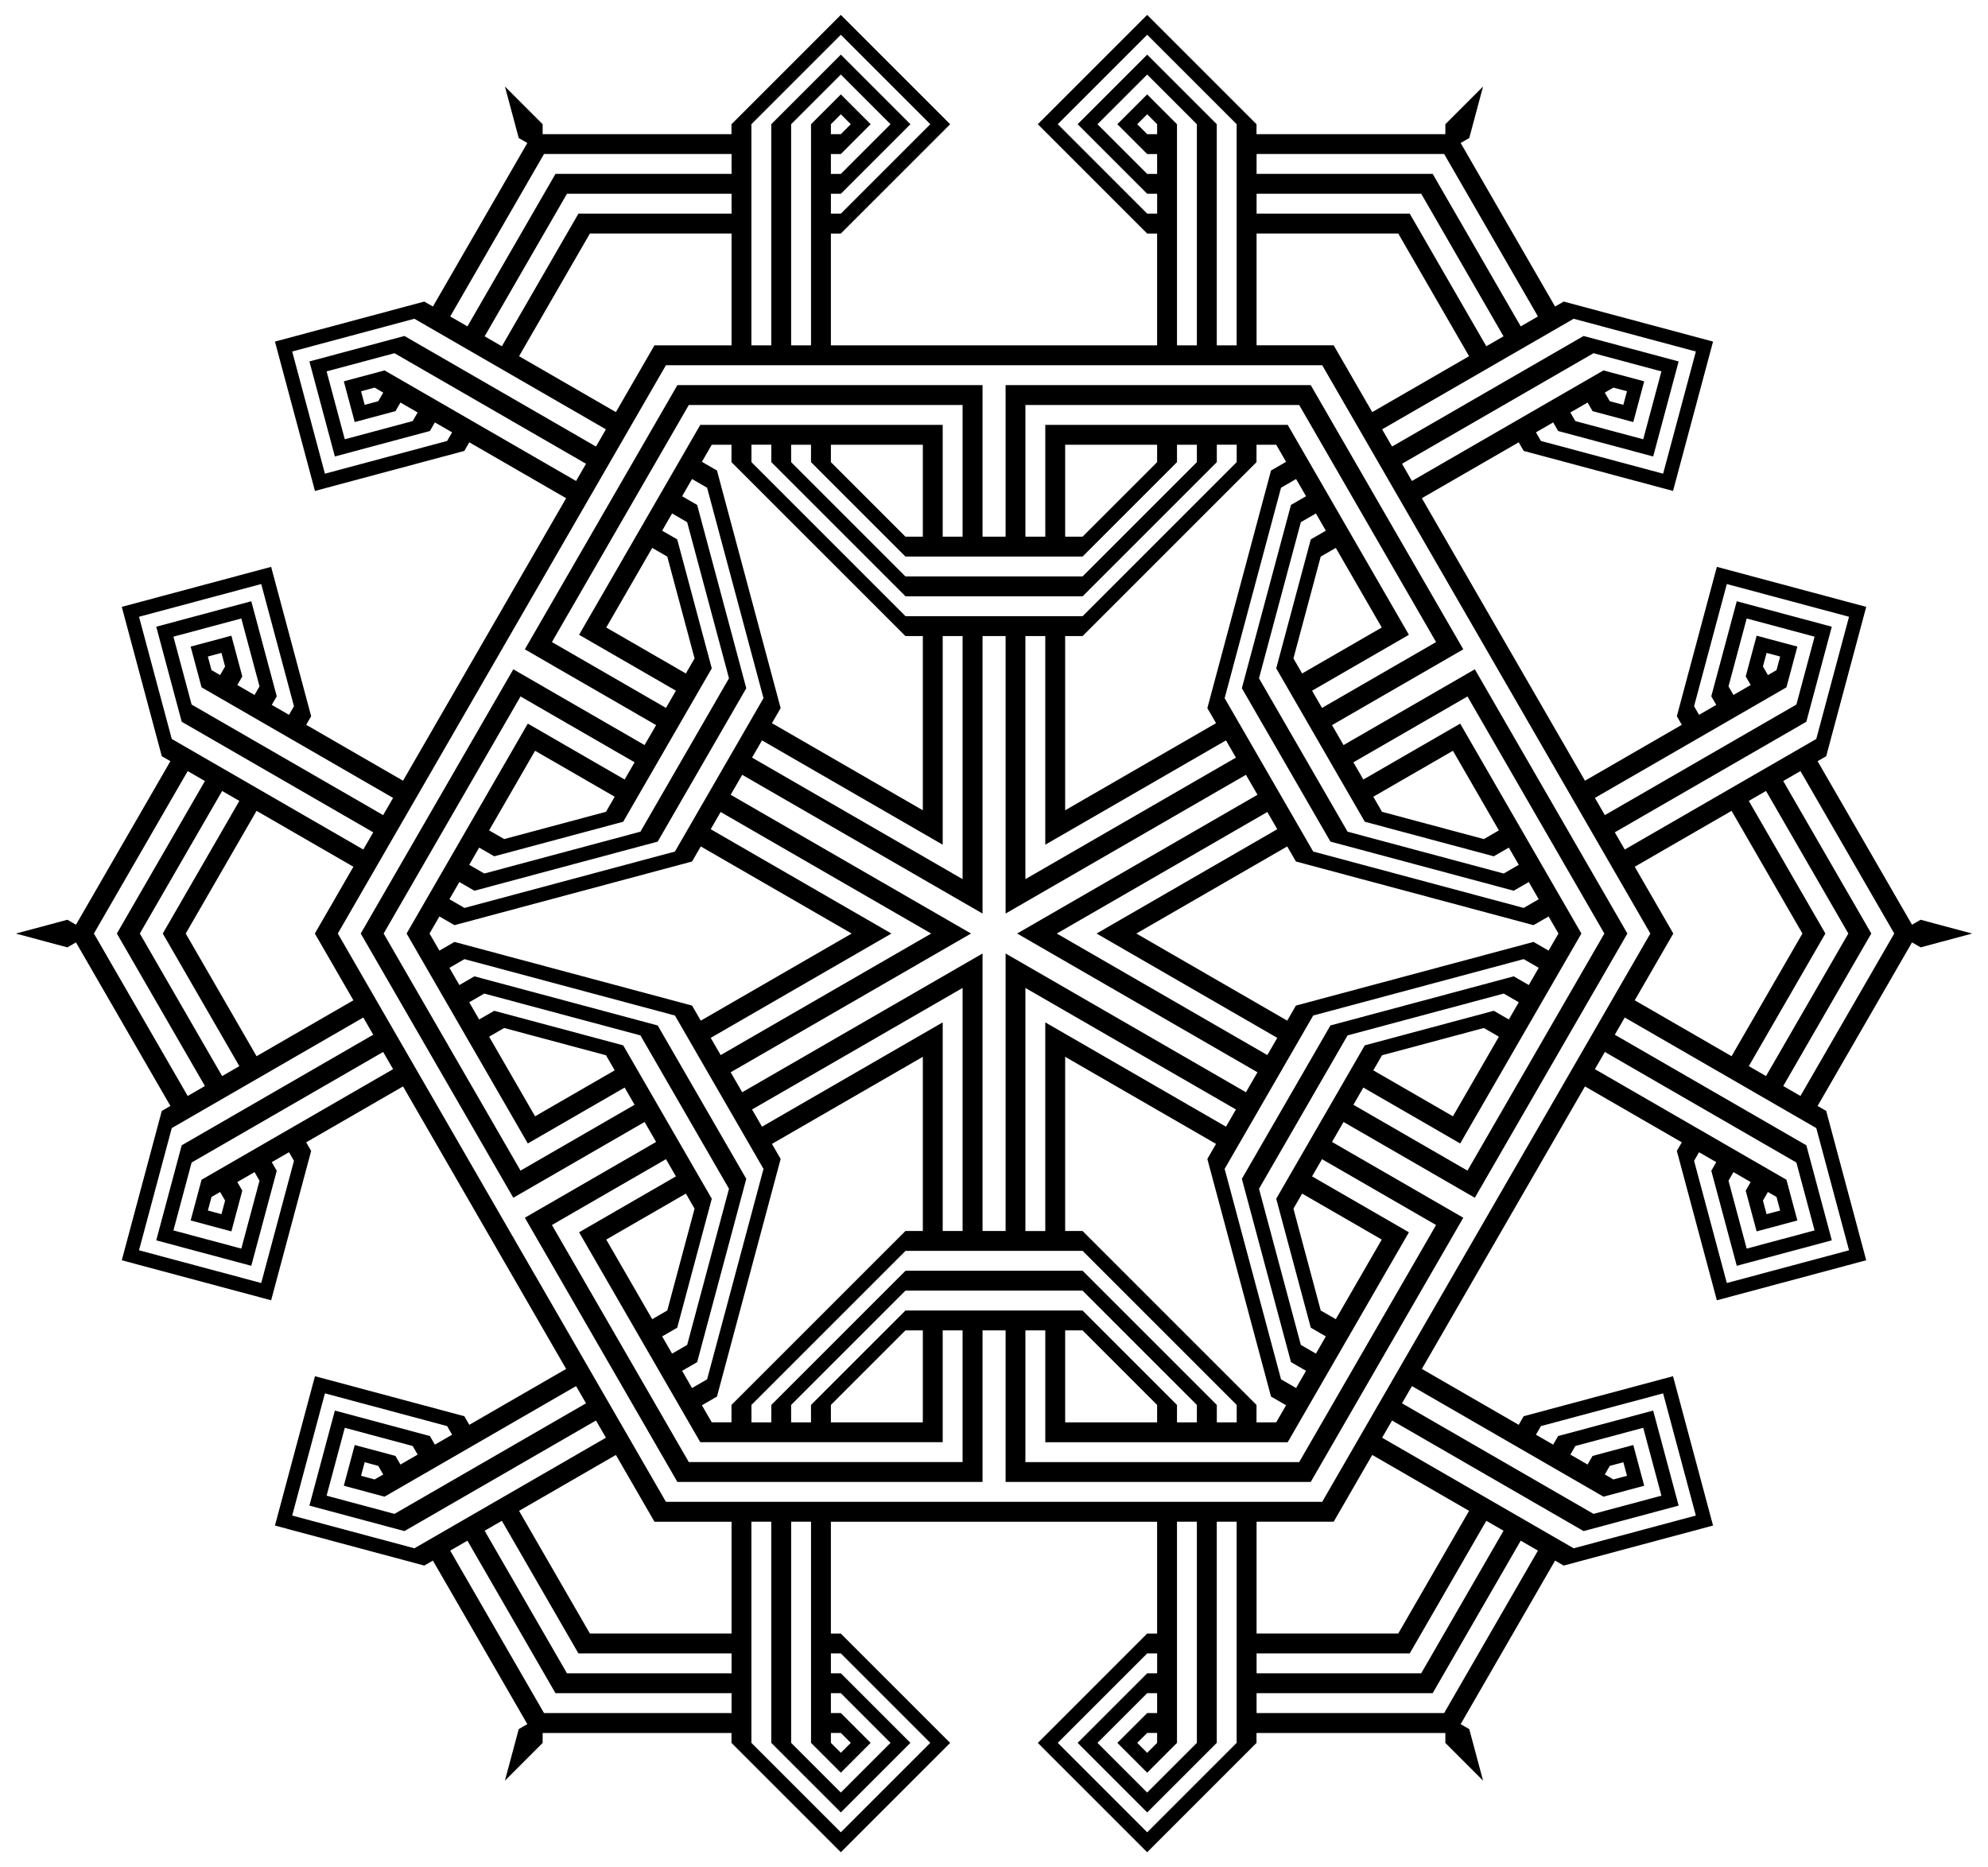
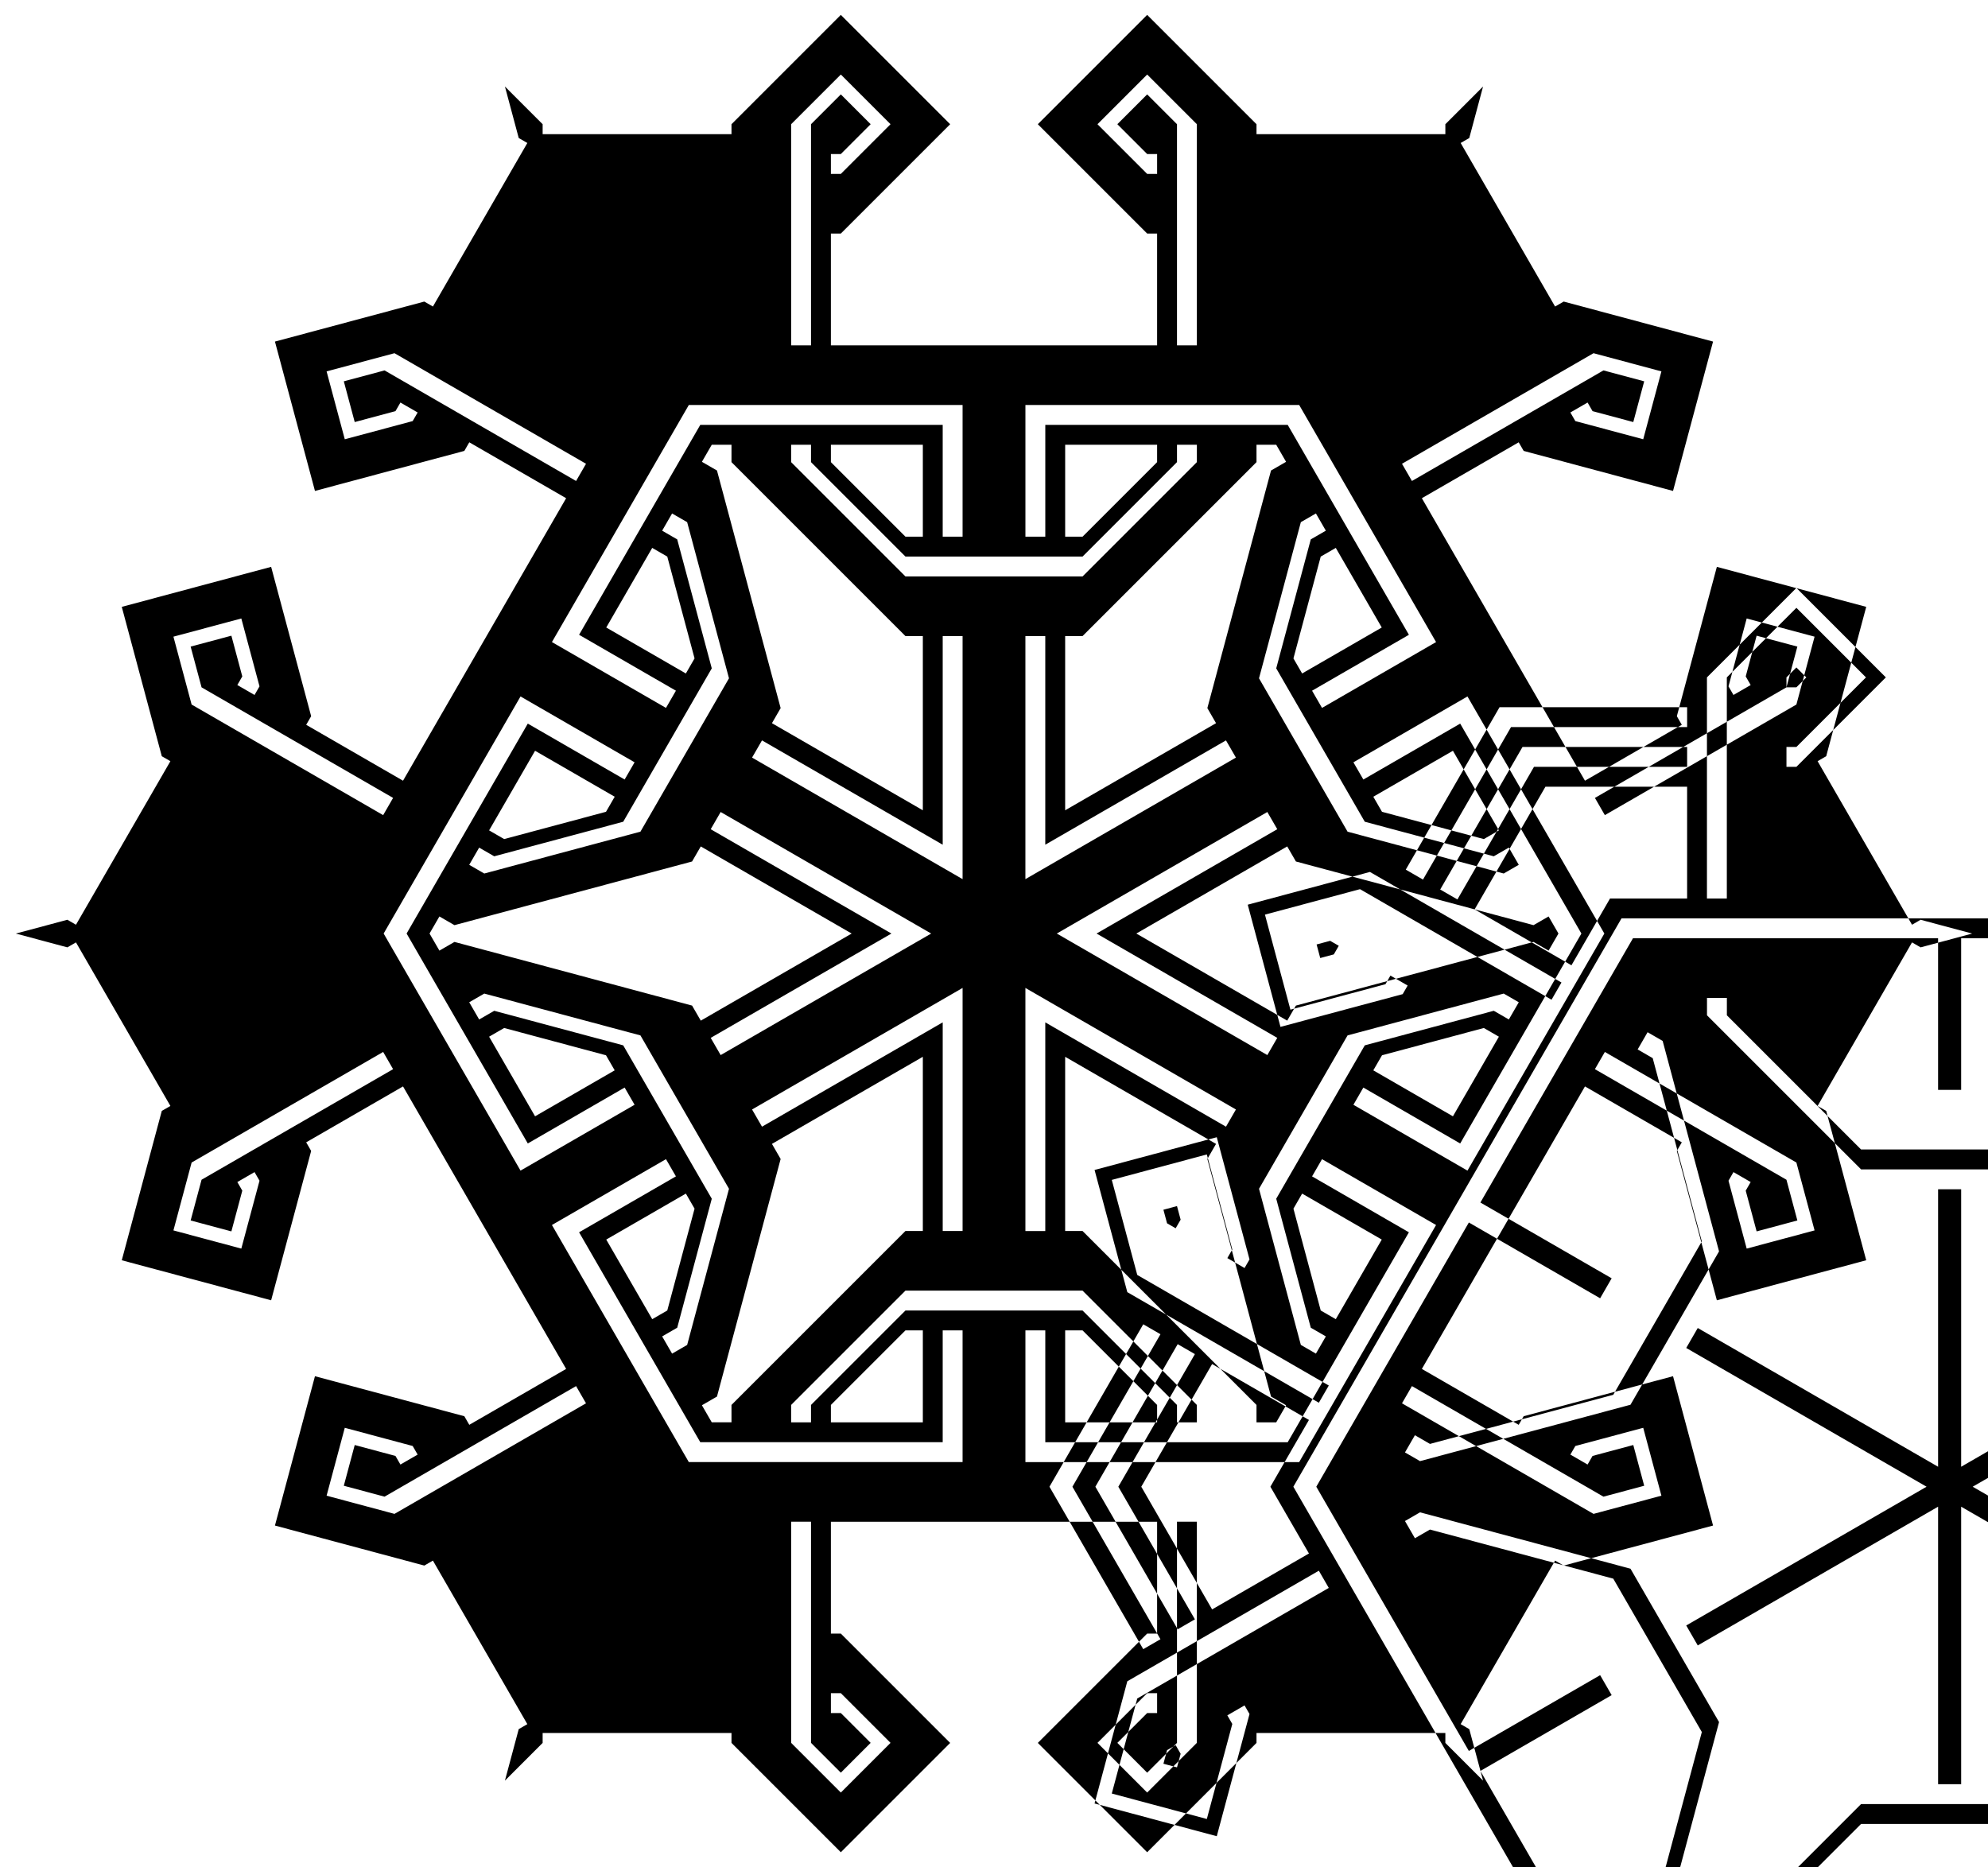
<svg xmlns="http://www.w3.org/2000/svg" enable-background="new 0 0 1731.094 1625.928" version="1.1" viewBox="0 0 1731.1 1625.9" xml:space="preserve">
-   <path d="m723.52 300.75v-97.371h8.655l95.207-95.207-95.207-95.207-95.207 95.207v8.655h-164.45v-8.655l-32.84-32.84 12.02 44.86 7.496 4.328-82.224 142.42-7.496-4.328-130.06 34.848 34.848 130.06 130.06-34.848 4.328-7.496 84.326 48.685-142.03 246.01-84.326-48.685 4.328-7.496-34.848-130.06-130.06 34.848 34.848 130.06 7.496 4.328-82.225 142.42-7.496-4.328-44.86 12.02 44.86 12.02 7.496-4.328 82.224 142.42-7.496 4.328-34.848 130.06 130.06 34.848 34.848-130.06-4.328-7.496 84.326-48.685 142.03 246.01-84.326 48.685-4.328-7.496-130.06-34.848-34.848 130.06 130.06 34.848 7.496-4.328 82.224 142.42-7.496 4.328-12.02 44.86 32.84-32.84v-8.655h164.45v8.655l95.207 95.207 95.207-95.207-95.207-95.207h-8.655v-97.371h284.06v97.371h-8.655l-95.207 95.207 95.207 95.207 95.207-95.207v-8.655h164.45v8.655l32.84 32.84-12.02-44.86-7.496-4.328 82.224-142.42 7.496 4.328 130.06-34.848-34.848-130.06-130.06 34.848-4.328 7.496-84.326-48.685 142.03-246.01 84.326 48.685-4.328 7.496 34.85 130.06 130.06-34.848-34.848-130.06-7.496-4.328 82.224-142.42 7.496 4.328 44.86-12.02-44.86-12.02-7.496 4.328-82.224-142.42 7.496-4.328 34.848-130.06-130.06-34.85-34.848 130.06 4.328 7.496-84.326 48.685-142.03-246.01 84.326-48.685 4.328 7.496 130.06 34.848 34.848-130.06-130.06-34.848-7.496 4.328-82.224-142.42 7.496-4.328 12.02-44.86-32.84 32.84v8.655h-164.45v-8.655l-95.207-95.207-95.207 95.207 95.207 95.207h8.655v97.371h-284.06zm64.914 201.23-99.535-99.535v-15.147h17.31v15.147l82.224 82.224h154.24l82.224-82.224v-15.147h17.31v15.147l-99.535 99.535h-154.23zm307.88 88.704 36.432-135.97 13.117-7.573 8.655 14.991-13.117 7.573-30.096 112.32 77.118 133.57 112.32 30.096 13.117-7.573 8.655 14.991-13.117 7.573-135.97-36.432-77.118-133.57zm77.118 310.98 135.97-36.432 13.117 7.573-8.655 14.991-13.117-7.573-112.32 30.096-77.118 133.57 30.096 112.32 13.117 7.573-8.655 14.991-13.117-7.573-36.432-135.97 77.118-133.57zm-230.76 222.28 99.535 99.535v15.147h-17.31v-15.147l-82.224-82.224h-154.24l-82.224 82.224v15.147h-17.31v-15.147l99.535-99.535h154.24zm-307.88-88.704-36.432 135.97-13.117 7.573-8.655-14.991 13.117-7.573 30.096-112.32-77.118-133.57-112.32-30.096-13.117 7.573-8.655-14.991 13.117-7.573 135.97 36.432 77.118 133.57zm-77.117-310.98-135.97 36.432-13.117-7.573 8.655-14.991 13.117 7.573 112.32-30.096 77.118-133.57-30.096-112.32-13.117-7.573 8.655-14.991 13.117 7.573 36.432 135.97-77.118 133.57zm62.12-336.96h17.173v15.147l151.47 151.47h15.146v151.71l-131.39-75.857 7.573-13.117-55.44-206.91-13.117-7.573 8.586-14.873zm491.51 0 8.586 14.872-13.117 7.573-55.44 206.91 7.573 13.117-131.39 75.856v-151.71h15.146l151.47-151.47v-15.147h17.173zm245.76 425.66-8.586 14.872-13.117-7.573-206.91 55.44-7.573 13.117-131.39-75.856 131.39-75.856 7.573 13.117 206.91 55.44 13.117-7.573 8.587 14.872zm-245.76 425.66h-17.173v-15.147l-151.47-151.47h-15.146v-151.71l131.39 75.856-7.573 13.117 55.44 206.91 13.117 7.573-8.586 14.874zm-491.51 0-8.586-14.872 13.117-7.573 55.44-206.91-7.573-13.117 131.39-75.856v151.71h-15.146l-151.47 151.46v15.147h-17.172zm-245.76-425.66 8.586-14.872 13.117 7.573 206.91-55.44 7.573-13.117 131.39 75.856-131.38 75.856-7.573-13.117-206.91-55.44-13.117 7.573-8.588-14.872zm446.85-77.355v-181.7h17.31v211.68l-183.32-105.84 8.655-14.991 157.35 90.847zm89.322 0 157.35-90.848 8.655 14.991-183.32 105.84v-211.68h17.31v181.7zm44.661 77.355 157.35 90.848-8.655 14.991-183.32-105.84 183.32-105.84 8.655 14.991-157.35 90.848zm-44.661 77.355v181.7h-17.31v-211.68l183.32 105.84-8.655 14.991-157.35-90.847zm-89.322 0-157.35 90.848-8.655-14.991 183.32-105.84v211.68h-17.31v-181.7zm-44.66-77.355-157.35-90.848 8.655-14.991 183.32 105.84-183.32 105.84-8.655-14.991 157.35-90.848zm-176.42-460.28h238.39v114.68h-17.31v-97.371h-211.09l-105.54 182.81 84.326 48.685-8.655 14.991-99.317-57.341 119.2-206.45zm531.49 0 119.2 206.46-99.317 57.341-8.655-14.991 84.326-48.685-105.54-182.81h-211.09v97.371h-17.31v-114.68h238.39zm265.74 460.28-119.2 206.46-99.317-57.341 8.655-14.991 84.326 48.685 105.54-182.81-105.54-182.81-84.326 48.685-8.655-14.991 99.317-57.341 119.2 206.46zm-265.74 460.28h-238.39v-114.68h17.31v97.371h211.09l105.54-182.81-84.326-48.686 8.655-14.991 99.317 57.341-119.2 206.46zm-531.49 0-119.2-206.46 99.317-57.341 8.655 14.991-84.326 48.686 105.54 182.81h211.09v-97.371h17.31v114.68h-238.39zm-265.74-460.28 119.2-206.46 99.317 57.341-8.655 14.991-84.326-48.685-105.54 182.81 105.54 182.81 84.326-48.685 8.655 14.991-99.317 57.341-119.2-206.46zm469.52-425.66v80.061h-15.146l-64.914-64.914v-15.147h80.06zm-337.65 266.5 69.335 40.03-7.573 13.117-88.674 23.76-13.117-7.573 40.029-69.334zm61.971 425.66 69.334-40.03 7.573 13.117-23.76 88.674-13.117 7.573-40.03-69.334zm399.62 159.16v-80.061h15.146l64.914 64.914v15.147h-80.06zm337.65-266.5-69.334-40.03 7.573-13.117 88.674-23.76 13.117 7.573-40.03 69.334zm-61.971-425.66-69.334 40.03-7.573-13.117 23.76-88.674 13.117-7.573 40.03 69.334zm-275.68-159.16h80.06v15.147l-64.914 64.914h-15.146v-80.061zm-399.62 159.16 40.03-69.334 13.117 7.573 23.76 88.674-7.573 13.117-69.334-40.03zm-61.971 425.66-40.03-69.334 13.117-7.573 88.674 23.76 7.573 13.117-69.334 40.03zm337.65 266.5h-80.06v-15.147l64.914-64.914h15.146v80.061zm399.62-159.16-40.03 69.334-13.117-7.573-23.76-88.674 7.573-13.117 69.334 40.03zm61.971-425.66 40.03 69.334-13.117 7.573-88.674-23.76-7.573-13.117 69.334-40.03zm-558.96-545.63v192.58h-17.31v-192.58l43.276-43.276 43.276 43.276-43.276 43.276h-8.655v-17.31h8.655l25.966-25.966-25.966-25.966-25.966 25.966zm-530.7 490.39 166.78 96.289-8.655 14.991-166.78-96.289-15.84-59.116 59.116-15.84 15.84 59.116-4.328 7.496-14.991-8.655 4.328-7.496-9.504-35.47-35.47 9.504 9.504 35.47zm159.34 704.79 166.78-96.289 8.655 14.991-166.78 96.289-59.116-15.84 15.84-59.116 59.116 15.84 4.328 7.496-14.991 8.655-4.328-7.496-35.47-9.504-9.504 35.47 35.47 9.504zm690.04 214.4v-192.58h17.31v192.58l-43.276 43.276-43.276-43.276 43.276-43.276h8.655v17.31h-8.655l-25.966 25.966 25.966 25.966 25.966-25.966zm530.7-490.39-166.78-96.289 8.655-14.991 166.78 96.289 15.84 59.116-59.116 15.84-15.84-59.116 4.328-7.496 14.991 8.655-4.328 7.496 9.504 35.47 35.47-9.504-9.504-35.47zm-159.34-704.79-166.78 96.289-8.655-14.991 166.78-96.289 59.116 15.84-15.84 59.116-59.116-15.84-4.328-7.496 14.991-8.655 4.328 7.496 35.47 9.504 9.504-35.47-35.47-9.504zm-371.36-214.4-25.966-25.966-25.966 25.966 25.966 25.966h8.655v17.31h-8.655l-43.276-43.276 43.276-43.276 43.276 43.276v192.58h-17.31v-192.58zm-690.04 214.4-35.47 9.504 9.504 35.47 35.47-9.504 4.328-7.496 14.991 8.655-4.328 7.496-59.116 15.84-15.84-59.116 59.116-15.84 166.78 96.289-8.655 14.991-166.78-96.289zm-159.34 704.79-9.504 35.47 35.47 9.504 9.504-35.47-4.328-7.496 14.991-8.655 4.328 7.496-15.84 59.116-59.116-15.84 15.84-59.116 166.78-96.289 8.655 14.991-166.78 96.289zm530.7 490.39 25.966 25.966 25.966-25.966-25.966-25.966h-8.655v-17.31h8.655l43.276 43.276-43.276 43.276-43.276-43.276v-192.58h17.31v192.58zm690.04-214.4 35.47-9.504-9.504-35.47-35.47 9.504-4.328 7.496-14.991-8.655 4.328-7.496 59.116-15.84 15.84 59.116-59.116 15.84-166.78-96.289 8.655-14.991 166.78 96.289zm159.34-704.79 9.504-35.47-35.47-9.504-9.504 35.47 4.328 7.496-14.991 8.655-4.328-7.496 15.84-59.116 59.116 15.84-15.84 59.116-166.78 96.289-8.655-14.991 166.78-96.289zm-832.07-481.74v-8.655l8.655-8.655 8.655 8.655-8.655 8.655h-8.655zm-531.86 471.07-7.496-4.328-3.168-11.823 11.823-3.168 3.168 11.823-4.327 7.496zm142.03 696.14-7.496 4.328-11.823-3.168 3.168-11.823 11.823 3.168 4.328 7.495zm673.89 225.07v8.655l-8.655 8.655-8.655-8.655 8.655-8.655h8.655zm531.86-471.07 7.496 4.328 3.168 11.823-11.823 3.168-3.168-11.823 4.327-7.496zm-142.03-696.14 7.496-4.328 11.823 3.168-3.168 11.823-11.823-3.168-4.328-7.495zm-389.82-225.07h-8.655l-8.655-8.655 8.655-8.655 8.655 8.655v8.655zm-673.89 225.07-4.328 7.496-11.823 3.168-3.168-11.823 11.823-3.168 7.496 4.327zm-142.03 696.14 4.328 7.496-3.168 11.823-11.823-3.168 3.168-11.823 7.495-4.328zm531.86 471.07h8.655l8.655 8.655-8.655 8.655-8.655-8.655v-8.655zm673.89-225.07 4.328-7.496 11.823-3.168 3.168 11.823-11.823 3.168-7.496-4.327zm142.03-696.14-4.328-7.496 3.168-11.823 11.823 3.168-3.168 11.823-7.495 4.328zm-885.16-479.73 77.897-77.897 77.897 77.897-77.897 77.897h-8.655v-17.31h8.655l60.586-60.586-60.586-60.586-60.586 60.586v192.58h-17.31v-192.58h-1e-3zm-504.73 535.36-28.512-106.41 106.41-28.512 28.512 106.41-4.328 7.496-14.991-8.655 4.328-7.496-22.176-82.763-82.763 22.176 22.176 82.763 166.78 96.289-8.655 14.991-166.78-96.289zm211.27 704.79-106.41-28.512 28.512-106.41 106.41 28.512 4.328 7.496-14.991 8.655-4.328-7.496-82.763-22.176-22.176 82.763 82.763 22.176 166.78-96.289 8.655 14.991-166.78 96.289zm716.01 169.43-77.897 77.897-77.897-77.897 77.897-77.897h8.655v17.31h-8.655l-60.586 60.586 60.586 60.586 60.586-60.586v-192.58h17.31v192.58h1e-3zm504.73-535.36 28.512 106.41-106.41 28.512-28.512-106.41 4.328-7.496 14.991 8.655-4.328 7.496 22.176 82.763 82.763-22.176-22.176-82.763-166.78-96.289 8.655-14.991 166.78 96.289zm-211.27-704.79 106.41 28.512-28.512 106.41-106.41-28.512-4.328-7.496 14.991-8.655 4.328 7.496 82.763 22.176 22.176-82.763-82.762-22.176-166.78 96.289-8.655-14.991 166.78-96.289zm-293.46-169.43v192.58h-17.31v-192.58l-60.586-60.586-60.586 60.586 60.586 60.586h8.655v17.31h-8.655l-77.897-77.897 77.897-77.897 77.896 77.898zm-716.01 169.43 166.78 96.289-8.655 14.991-166.78-96.289-82.763 22.176 22.176 82.763 82.763-22.176 4.328-7.496 14.991 8.655-4.328 7.496-106.41 28.512-28.512-106.41 106.41-28.512zm-211.27 704.79 166.78-96.289 8.655 14.991-166.78 96.289-22.176 82.763 82.763 22.176 22.176-82.763-4.328-7.496 14.991-8.655 4.328 7.496-28.512 106.41-106.41-28.512 28.512-106.41zm504.73 535.36v-192.58h17.31v192.58l60.586 60.586 60.586-60.586-60.586-60.586h-8.655v-17.31h8.655l77.897 77.897-77.897 77.897-77.896-77.898zm716-169.43-166.78-96.289 8.655-14.991 166.78 96.289 82.762-22.176-22.176-82.763-82.763 22.176-4.328 7.496-14.991-8.655 4.328-7.496 106.41-28.512 28.512 106.41-106.41 28.512zm211.27-704.79-166.78 96.289-8.655-14.991 166.78-96.289 22.176-82.763-82.763-22.176-22.176 82.763 4.328 7.496-14.991 8.655-4.328-7.496 28.512-106.41 106.41 28.512-28.512 106.41zm-1067.9-440.16h123.36v97.371h-67.144l-33.572 58.148-84.326-48.686 61.681-106.83zm703.89 0 61.68 106.83-84.326 48.686-33.572-58.148h-67.144v-97.371h123.36zm351.94 609.59-61.68 106.83-84.326-48.686 33.572-58.148-33.572-58.148 84.326-48.685 61.68 106.83zm-351.94 609.59h-123.36v-97.371h67.144l33.572-58.148 84.326 48.685-61.681 106.83zm-703.89 0-61.68-106.83 84.326-48.685 33.572 58.148h67.144v97.371h-123.36zm-351.94-609.59 61.68-106.83 84.326 48.685-33.572 58.148 33.572 58.148-84.326 48.686-61.68-106.83zm311.97-678.83h163.34v17.31h-153.34l-76.672 132.8-14.991-8.655 81.669-141.45zm783.84 0 81.669 141.45-14.991 8.655-76.672-132.8h-153.34v-17.31h163.34zm391.92 678.83-81.669 141.45-14.991-8.655 76.672-132.8-76.672-132.8 14.991-8.655 81.669 141.45zm-391.92 678.83h-163.34v-17.31h153.34l76.672-132.8 14.991 8.655-81.669 141.45zm-783.84 0-81.669-141.45 14.991-8.655 76.672 132.8h153.34v17.31h-163.34zm-391.92-678.83 81.669-141.45 14.991 8.655-76.672 132.8 76.672 132.8-14.991 8.655-81.669-141.45zm411.91-644.21h143.35v17.31h-133.35l-66.677 115.49-14.991-8.655 71.673-124.14zm743.87 0 71.674 124.14-14.991 8.655-66.677-115.49h-133.36v-17.31h143.35zm371.93 644.21-71.675 124.14-14.991-8.655 66.677-115.49-66.677-115.49 14.991-8.655 71.675 124.14zm-371.93 644.21h-143.35v-17.31h133.36l66.677-115.49 14.991 8.655-71.674 124.14zm-743.87 0-71.674-124.14 14.991-8.655 66.677 115.49h133.36v17.31h-143.35zm-371.93-644.21 71.675-124.14 14.991 8.655-66.678 115.49 66.677 115.49-14.991 8.655-71.674-124.14zm733.82-17.39v-241.66h20.08v241.66l209.28-120.83 10.04 17.39-209.28 120.83 209.28 120.83-10.04 17.39-209.28-120.83v241.66h-20.08v-241.66l-209.28 120.83-10.04-17.39 209.28-120.83-209.28-120.83 10.04-17.39 209.28 120.83zm-67.078-258.97-134.16-134.16v-15.147h17.31v15.147l116.84 116.84h154.24l116.84-116.84v-15.147h17.31v15.147l-134.16 134.16h-154.24zm277.89 71.394 49.104-183.26 13.117-7.573 8.655 14.991-13.117 7.573-42.768 159.61 77.118 133.57 159.61 42.768 13.117-7.573 8.655 14.991-13.117 7.573-183.26-49.104-77.118-133.57zm77.118 276.36 183.26-49.104 13.117 7.573-8.655 14.991-13.117-7.573-159.61 42.768-77.118 133.57 42.768 159.61 13.117 7.573-8.655 14.991-13.117-7.573-49.104-183.26 77.118-133.57zm-200.78 204.97 134.16 134.16v15.147h-17.31v-15.147l-116.84-116.84h-154.24l-116.84 116.84v15.147h-17.31v-15.147l134.16-134.16h154.24zm-277.89-71.394-49.104 183.26-13.117 7.573-8.655-14.991 13.117-7.573 42.768-159.61-77.118-133.57-159.61-42.768-13.117 7.573-8.655-14.991 13.117-7.573 183.26 49.104 77.117 133.57zm-77.118-276.36-183.26 49.104-13.117-7.573 8.655-14.991 13.117 7.573 159.61-42.768 77.118-133.57-42.768-159.61-13.117-7.573 8.655-14.991 13.117 7.573 49.104 183.26-77.117 133.57zm267.85-274.21v-131.99h-265.7l-132.85 230.1 114.31 65.996-10.04 17.39-114.31-65.996-132.85 230.1 132.85 230.1 114.31-65.996 10.04 17.39-114.31 65.996 132.85 230.1h265.7v-131.99h20.08v131.99h265.7l132.85-230.1-114.31-65.996 10.04-17.39 114.31 65.996 132.85-230.1-132.85-230.1-114.31 65.996-10.04-17.39 114.31-65.996-132.85-230.1h-265.7v131.99h-20.08zm-275.69-149.3h571.47l285.73 494.9-285.73 494.9h-571.47l-285.73-494.9 285.73-494.9z" />
+   <path d="m723.52 300.75v-97.371h8.655l95.207-95.207-95.207-95.207-95.207 95.207v8.655h-164.45v-8.655l-32.84-32.84 12.02 44.86 7.496 4.328-82.224 142.42-7.496-4.328-130.06 34.848 34.848 130.06 130.06-34.848 4.328-7.496 84.326 48.685-142.03 246.01-84.326-48.685 4.328-7.496-34.848-130.06-130.06 34.848 34.848 130.06 7.496 4.328-82.225 142.42-7.496-4.328-44.86 12.02 44.86 12.02 7.496-4.328 82.224 142.42-7.496 4.328-34.848 130.06 130.06 34.848 34.848-130.06-4.328-7.496 84.326-48.685 142.03 246.01-84.326 48.685-4.328-7.496-130.06-34.848-34.848 130.06 130.06 34.848 7.496-4.328 82.224 142.42-7.496 4.328-12.02 44.86 32.84-32.84v-8.655h164.45v8.655l95.207 95.207 95.207-95.207-95.207-95.207h-8.655v-97.371h284.06v97.371h-8.655l-95.207 95.207 95.207 95.207 95.207-95.207v-8.655h164.45v8.655l32.84 32.84-12.02-44.86-7.496-4.328 82.224-142.42 7.496 4.328 130.06-34.848-34.848-130.06-130.06 34.848-4.328 7.496-84.326-48.685 142.03-246.01 84.326 48.685-4.328 7.496 34.85 130.06 130.06-34.848-34.848-130.06-7.496-4.328 82.224-142.42 7.496 4.328 44.86-12.02-44.86-12.02-7.496 4.328-82.224-142.42 7.496-4.328 34.848-130.06-130.06-34.85-34.848 130.06 4.328 7.496-84.326 48.685-142.03-246.01 84.326-48.685 4.328 7.496 130.06 34.848 34.848-130.06-130.06-34.848-7.496 4.328-82.224-142.42 7.496-4.328 12.02-44.86-32.84 32.84v8.655h-164.45v-8.655l-95.207-95.207-95.207 95.207 95.207 95.207h8.655v97.371h-284.06zm64.914 201.23-99.535-99.535v-15.147h17.31v15.147l82.224 82.224h154.24l82.224-82.224v-15.147h17.31v15.147l-99.535 99.535h-154.23zm307.88 88.704 36.432-135.97 13.117-7.573 8.655 14.991-13.117 7.573-30.096 112.32 77.118 133.57 112.32 30.096 13.117-7.573 8.655 14.991-13.117 7.573-135.97-36.432-77.118-133.57zm77.118 310.98 135.97-36.432 13.117 7.573-8.655 14.991-13.117-7.573-112.32 30.096-77.118 133.57 30.096 112.32 13.117 7.573-8.655 14.991-13.117-7.573-36.432-135.97 77.118-133.57zm-230.76 222.28 99.535 99.535v15.147h-17.31v-15.147l-82.224-82.224h-154.24l-82.224 82.224v15.147h-17.31v-15.147l99.535-99.535h154.24zm-307.88-88.704-36.432 135.97-13.117 7.573-8.655-14.991 13.117-7.573 30.096-112.32-77.118-133.57-112.32-30.096-13.117 7.573-8.655-14.991 13.117-7.573 135.97 36.432 77.118 133.57zm-77.117-310.98-135.97 36.432-13.117-7.573 8.655-14.991 13.117 7.573 112.32-30.096 77.118-133.57-30.096-112.32-13.117-7.573 8.655-14.991 13.117 7.573 36.432 135.97-77.118 133.57zm62.12-336.96h17.173v15.147l151.47 151.47h15.146v151.71l-131.39-75.857 7.573-13.117-55.44-206.91-13.117-7.573 8.586-14.873zm491.51 0 8.586 14.872-13.117 7.573-55.44 206.91 7.573 13.117-131.39 75.856v-151.71h15.146l151.47-151.47v-15.147h17.173zm245.76 425.66-8.586 14.872-13.117-7.573-206.91 55.44-7.573 13.117-131.39-75.856 131.39-75.856 7.573 13.117 206.91 55.44 13.117-7.573 8.587 14.872zm-245.76 425.66h-17.173v-15.147l-151.47-151.47h-15.146v-151.71l131.39 75.856-7.573 13.117 55.44 206.91 13.117 7.573-8.586 14.874zm-491.51 0-8.586-14.872 13.117-7.573 55.44-206.91-7.573-13.117 131.39-75.856v151.71h-15.146l-151.47 151.46v15.147h-17.172zm-245.76-425.66 8.586-14.872 13.117 7.573 206.91-55.44 7.573-13.117 131.39 75.856-131.38 75.856-7.573-13.117-206.91-55.44-13.117 7.573-8.588-14.872zm446.85-77.355v-181.7h17.31v211.68l-183.32-105.84 8.655-14.991 157.35 90.847zm89.322 0 157.35-90.848 8.655 14.991-183.32 105.84v-211.68h17.31v181.7zm44.661 77.355 157.35 90.848-8.655 14.991-183.32-105.84 183.32-105.84 8.655 14.991-157.35 90.848zm-44.661 77.355v181.7h-17.31v-211.68l183.32 105.84-8.655 14.991-157.35-90.847zm-89.322 0-157.35 90.848-8.655-14.991 183.32-105.84v211.68h-17.31v-181.7zm-44.66-77.355-157.35-90.848 8.655-14.991 183.32 105.84-183.32 105.84-8.655-14.991 157.35-90.848zm-176.42-460.28h238.39v114.68h-17.31v-97.371h-211.09l-105.54 182.81 84.326 48.685-8.655 14.991-99.317-57.341 119.2-206.45zm531.49 0 119.2 206.46-99.317 57.341-8.655-14.991 84.326-48.685-105.54-182.81h-211.09v97.371h-17.31v-114.68h238.39zm265.74 460.28-119.2 206.46-99.317-57.341 8.655-14.991 84.326 48.685 105.54-182.81-105.54-182.81-84.326 48.685-8.655-14.991 99.317-57.341 119.2 206.46zm-265.74 460.28h-238.39v-114.68h17.31v97.371h211.09l105.54-182.81-84.326-48.686 8.655-14.991 99.317 57.341-119.2 206.46zm-531.49 0-119.2-206.46 99.317-57.341 8.655 14.991-84.326 48.686 105.54 182.81h211.09v-97.371h17.31v114.68h-238.39zm-265.74-460.28 119.2-206.46 99.317 57.341-8.655 14.991-84.326-48.685-105.54 182.81 105.54 182.81 84.326-48.685 8.655 14.991-99.317 57.341-119.2-206.46zm469.52-425.66v80.061h-15.146l-64.914-64.914v-15.147h80.06zm-337.65 266.5 69.335 40.03-7.573 13.117-88.674 23.76-13.117-7.573 40.029-69.334zm61.971 425.66 69.334-40.03 7.573 13.117-23.76 88.674-13.117 7.573-40.03-69.334zm399.62 159.16v-80.061h15.146l64.914 64.914v15.147h-80.06zm337.65-266.5-69.334-40.03 7.573-13.117 88.674-23.76 13.117 7.573-40.03 69.334zm-61.971-425.66-69.334 40.03-7.573-13.117 23.76-88.674 13.117-7.573 40.03 69.334zm-275.68-159.16h80.06v15.147l-64.914 64.914h-15.146v-80.061zm-399.62 159.16 40.03-69.334 13.117 7.573 23.76 88.674-7.573 13.117-69.334-40.03zm-61.971 425.66-40.03-69.334 13.117-7.573 88.674 23.76 7.573 13.117-69.334 40.03zm337.65 266.5h-80.06v-15.147l64.914-64.914h15.146v80.061zm399.62-159.16-40.03 69.334-13.117-7.573-23.76-88.674 7.573-13.117 69.334 40.03zm61.971-425.66 40.03 69.334-13.117 7.573-88.674-23.76-7.573-13.117 69.334-40.03zm-558.96-545.63v192.58h-17.31v-192.58l43.276-43.276 43.276 43.276-43.276 43.276h-8.655v-17.31h8.655l25.966-25.966-25.966-25.966-25.966 25.966zm-530.7 490.39 166.78 96.289-8.655 14.991-166.78-96.289-15.84-59.116 59.116-15.84 15.84 59.116-4.328 7.496-14.991-8.655 4.328-7.496-9.504-35.47-35.47 9.504 9.504 35.47zm159.34 704.79 166.78-96.289 8.655 14.991-166.78 96.289-59.116-15.84 15.84-59.116 59.116 15.84 4.328 7.496-14.991 8.655-4.328-7.496-35.47-9.504-9.504 35.47 35.47 9.504zm690.04 214.4v-192.58h17.31v192.58l-43.276 43.276-43.276-43.276 43.276-43.276h8.655v17.31h-8.655l-25.966 25.966 25.966 25.966 25.966-25.966zm530.7-490.39-166.78-96.289 8.655-14.991 166.78 96.289 15.84 59.116-59.116 15.84-15.84-59.116 4.328-7.496 14.991 8.655-4.328 7.496 9.504 35.47 35.47-9.504-9.504-35.47zm-159.34-704.79-166.78 96.289-8.655-14.991 166.78-96.289 59.116 15.84-15.84 59.116-59.116-15.84-4.328-7.496 14.991-8.655 4.328 7.496 35.47 9.504 9.504-35.47-35.47-9.504zm-371.36-214.4-25.966-25.966-25.966 25.966 25.966 25.966h8.655v17.31h-8.655l-43.276-43.276 43.276-43.276 43.276 43.276v192.58h-17.31v-192.58zm-690.04 214.4-35.47 9.504 9.504 35.47 35.47-9.504 4.328-7.496 14.991 8.655-4.328 7.496-59.116 15.84-15.84-59.116 59.116-15.84 166.78 96.289-8.655 14.991-166.78-96.289zm-159.34 704.79-9.504 35.47 35.47 9.504 9.504-35.47-4.328-7.496 14.991-8.655 4.328 7.496-15.84 59.116-59.116-15.84 15.84-59.116 166.78-96.289 8.655 14.991-166.78 96.289zm530.7 490.39 25.966 25.966 25.966-25.966-25.966-25.966h-8.655v-17.31h8.655l43.276 43.276-43.276 43.276-43.276-43.276v-192.58h17.31v192.58zm690.04-214.4 35.47-9.504-9.504-35.47-35.47 9.504-4.328 7.496-14.991-8.655 4.328-7.496 59.116-15.84 15.84 59.116-59.116 15.84-166.78-96.289 8.655-14.991 166.78 96.289zm159.34-704.79 9.504-35.47-35.47-9.504-9.504 35.47 4.328 7.496-14.991 8.655-4.328-7.496 15.84-59.116 59.116 15.84-15.84 59.116-166.78 96.289-8.655-14.991 166.78-96.289zv-8.655l8.655-8.655 8.655 8.655-8.655 8.655h-8.655zm-531.86 471.07-7.496-4.328-3.168-11.823 11.823-3.168 3.168 11.823-4.327 7.496zm142.03 696.14-7.496 4.328-11.823-3.168 3.168-11.823 11.823 3.168 4.328 7.495zm673.89 225.07v8.655l-8.655 8.655-8.655-8.655 8.655-8.655h8.655zm531.86-471.07 7.496 4.328 3.168 11.823-11.823 3.168-3.168-11.823 4.327-7.496zm-142.03-696.14 7.496-4.328 11.823 3.168-3.168 11.823-11.823-3.168-4.328-7.495zm-389.82-225.07h-8.655l-8.655-8.655 8.655-8.655 8.655 8.655v8.655zm-673.89 225.07-4.328 7.496-11.823 3.168-3.168-11.823 11.823-3.168 7.496 4.327zm-142.03 696.14 4.328 7.496-3.168 11.823-11.823-3.168 3.168-11.823 7.495-4.328zm531.86 471.07h8.655l8.655 8.655-8.655 8.655-8.655-8.655v-8.655zm673.89-225.07 4.328-7.496 11.823-3.168 3.168 11.823-11.823 3.168-7.496-4.327zm142.03-696.14-4.328-7.496 3.168-11.823 11.823 3.168-3.168 11.823-7.495 4.328zm-885.16-479.73 77.897-77.897 77.897 77.897-77.897 77.897h-8.655v-17.31h8.655l60.586-60.586-60.586-60.586-60.586 60.586v192.58h-17.31v-192.58h-1e-3zm-504.73 535.36-28.512-106.41 106.41-28.512 28.512 106.41-4.328 7.496-14.991-8.655 4.328-7.496-22.176-82.763-82.763 22.176 22.176 82.763 166.78 96.289-8.655 14.991-166.78-96.289zm211.27 704.79-106.41-28.512 28.512-106.41 106.41 28.512 4.328 7.496-14.991 8.655-4.328-7.496-82.763-22.176-22.176 82.763 82.763 22.176 166.78-96.289 8.655 14.991-166.78 96.289zm716.01 169.43-77.897 77.897-77.897-77.897 77.897-77.897h8.655v17.31h-8.655l-60.586 60.586 60.586 60.586 60.586-60.586v-192.58h17.31v192.58h1e-3zm504.73-535.36 28.512 106.41-106.41 28.512-28.512-106.41 4.328-7.496 14.991 8.655-4.328 7.496 22.176 82.763 82.763-22.176-22.176-82.763-166.78-96.289 8.655-14.991 166.78 96.289zm-211.27-704.79 106.41 28.512-28.512 106.41-106.41-28.512-4.328-7.496 14.991-8.655 4.328 7.496 82.763 22.176 22.176-82.763-82.762-22.176-166.78 96.289-8.655-14.991 166.78-96.289zm-293.46-169.43v192.58h-17.31v-192.58l-60.586-60.586-60.586 60.586 60.586 60.586h8.655v17.31h-8.655l-77.897-77.897 77.897-77.897 77.896 77.898zm-716.01 169.43 166.78 96.289-8.655 14.991-166.78-96.289-82.763 22.176 22.176 82.763 82.763-22.176 4.328-7.496 14.991 8.655-4.328 7.496-106.41 28.512-28.512-106.41 106.41-28.512zm-211.27 704.79 166.78-96.289 8.655 14.991-166.78 96.289-22.176 82.763 82.763 22.176 22.176-82.763-4.328-7.496 14.991-8.655 4.328 7.496-28.512 106.41-106.41-28.512 28.512-106.41zm504.73 535.36v-192.58h17.31v192.58l60.586 60.586 60.586-60.586-60.586-60.586h-8.655v-17.31h8.655l77.897 77.897-77.897 77.897-77.896-77.898zm716-169.43-166.78-96.289 8.655-14.991 166.78 96.289 82.762-22.176-22.176-82.763-82.763 22.176-4.328 7.496-14.991-8.655 4.328-7.496 106.41-28.512 28.512 106.41-106.41 28.512zm211.27-704.79-166.78 96.289-8.655-14.991 166.78-96.289 22.176-82.763-82.763-22.176-22.176 82.763 4.328 7.496-14.991 8.655-4.328-7.496 28.512-106.41 106.41 28.512-28.512 106.41zm-1067.9-440.16h123.36v97.371h-67.144l-33.572 58.148-84.326-48.686 61.681-106.83zm703.89 0 61.68 106.83-84.326 48.686-33.572-58.148h-67.144v-97.371h123.36zm351.94 609.59-61.68 106.83-84.326-48.686 33.572-58.148-33.572-58.148 84.326-48.685 61.68 106.83zm-351.94 609.59h-123.36v-97.371h67.144l33.572-58.148 84.326 48.685-61.681 106.83zm-703.89 0-61.68-106.83 84.326-48.685 33.572 58.148h67.144v97.371h-123.36zm-351.94-609.59 61.68-106.83 84.326 48.685-33.572 58.148 33.572 58.148-84.326 48.686-61.68-106.83zm311.97-678.83h163.34v17.31h-153.34l-76.672 132.8-14.991-8.655 81.669-141.45zm783.84 0 81.669 141.45-14.991 8.655-76.672-132.8h-153.34v-17.31h163.34zm391.92 678.83-81.669 141.45-14.991-8.655 76.672-132.8-76.672-132.8 14.991-8.655 81.669 141.45zm-391.92 678.83h-163.34v-17.31h153.34l76.672-132.8 14.991 8.655-81.669 141.45zm-783.84 0-81.669-141.45 14.991-8.655 76.672 132.8h153.34v17.31h-163.34zm-391.92-678.83 81.669-141.45 14.991 8.655-76.672 132.8 76.672 132.8-14.991 8.655-81.669-141.45zm411.91-644.21h143.35v17.31h-133.35l-66.677 115.49-14.991-8.655 71.673-124.14zm743.87 0 71.674 124.14-14.991 8.655-66.677-115.49h-133.36v-17.31h143.35zm371.93 644.21-71.675 124.14-14.991-8.655 66.677-115.49-66.677-115.49 14.991-8.655 71.675 124.14zm-371.93 644.21h-143.35v-17.31h133.36l66.677-115.49 14.991 8.655-71.674 124.14zm-743.87 0-71.674-124.14 14.991-8.655 66.677 115.49h133.36v17.31h-143.35zm-371.93-644.21 71.675-124.14 14.991 8.655-66.678 115.49 66.677 115.49-14.991 8.655-71.674-124.14zm733.82-17.39v-241.66h20.08v241.66l209.28-120.83 10.04 17.39-209.28 120.83 209.28 120.83-10.04 17.39-209.28-120.83v241.66h-20.08v-241.66l-209.28 120.83-10.04-17.39 209.28-120.83-209.28-120.83 10.04-17.39 209.28 120.83zm-67.078-258.97-134.16-134.16v-15.147h17.31v15.147l116.84 116.84h154.24l116.84-116.84v-15.147h17.31v15.147l-134.16 134.16h-154.24zm277.89 71.394 49.104-183.26 13.117-7.573 8.655 14.991-13.117 7.573-42.768 159.61 77.118 133.57 159.61 42.768 13.117-7.573 8.655 14.991-13.117 7.573-183.26-49.104-77.118-133.57zm77.118 276.36 183.26-49.104 13.117 7.573-8.655 14.991-13.117-7.573-159.61 42.768-77.118 133.57 42.768 159.61 13.117 7.573-8.655 14.991-13.117-7.573-49.104-183.26 77.118-133.57zm-200.78 204.97 134.16 134.16v15.147h-17.31v-15.147l-116.84-116.84h-154.24l-116.84 116.84v15.147h-17.31v-15.147l134.16-134.16h154.24zm-277.89-71.394-49.104 183.26-13.117 7.573-8.655-14.991 13.117-7.573 42.768-159.61-77.118-133.57-159.61-42.768-13.117 7.573-8.655-14.991 13.117-7.573 183.26 49.104 77.117 133.57zm-77.118-276.36-183.26 49.104-13.117-7.573 8.655-14.991 13.117 7.573 159.61-42.768 77.118-133.57-42.768-159.61-13.117-7.573 8.655-14.991 13.117 7.573 49.104 183.26-77.117 133.57zm267.85-274.21v-131.99h-265.7l-132.85 230.1 114.31 65.996-10.04 17.39-114.31-65.996-132.85 230.1 132.85 230.1 114.31-65.996 10.04 17.39-114.31 65.996 132.85 230.1h265.7v-131.99h20.08v131.99h265.7l132.85-230.1-114.31-65.996 10.04-17.39 114.31 65.996 132.85-230.1-132.85-230.1-114.31 65.996-10.04-17.39 114.31-65.996-132.85-230.1h-265.7v131.99h-20.08zm-275.69-149.3h571.47l285.73 494.9-285.73 494.9h-571.47l-285.73-494.9 285.73-494.9z" />
</svg>